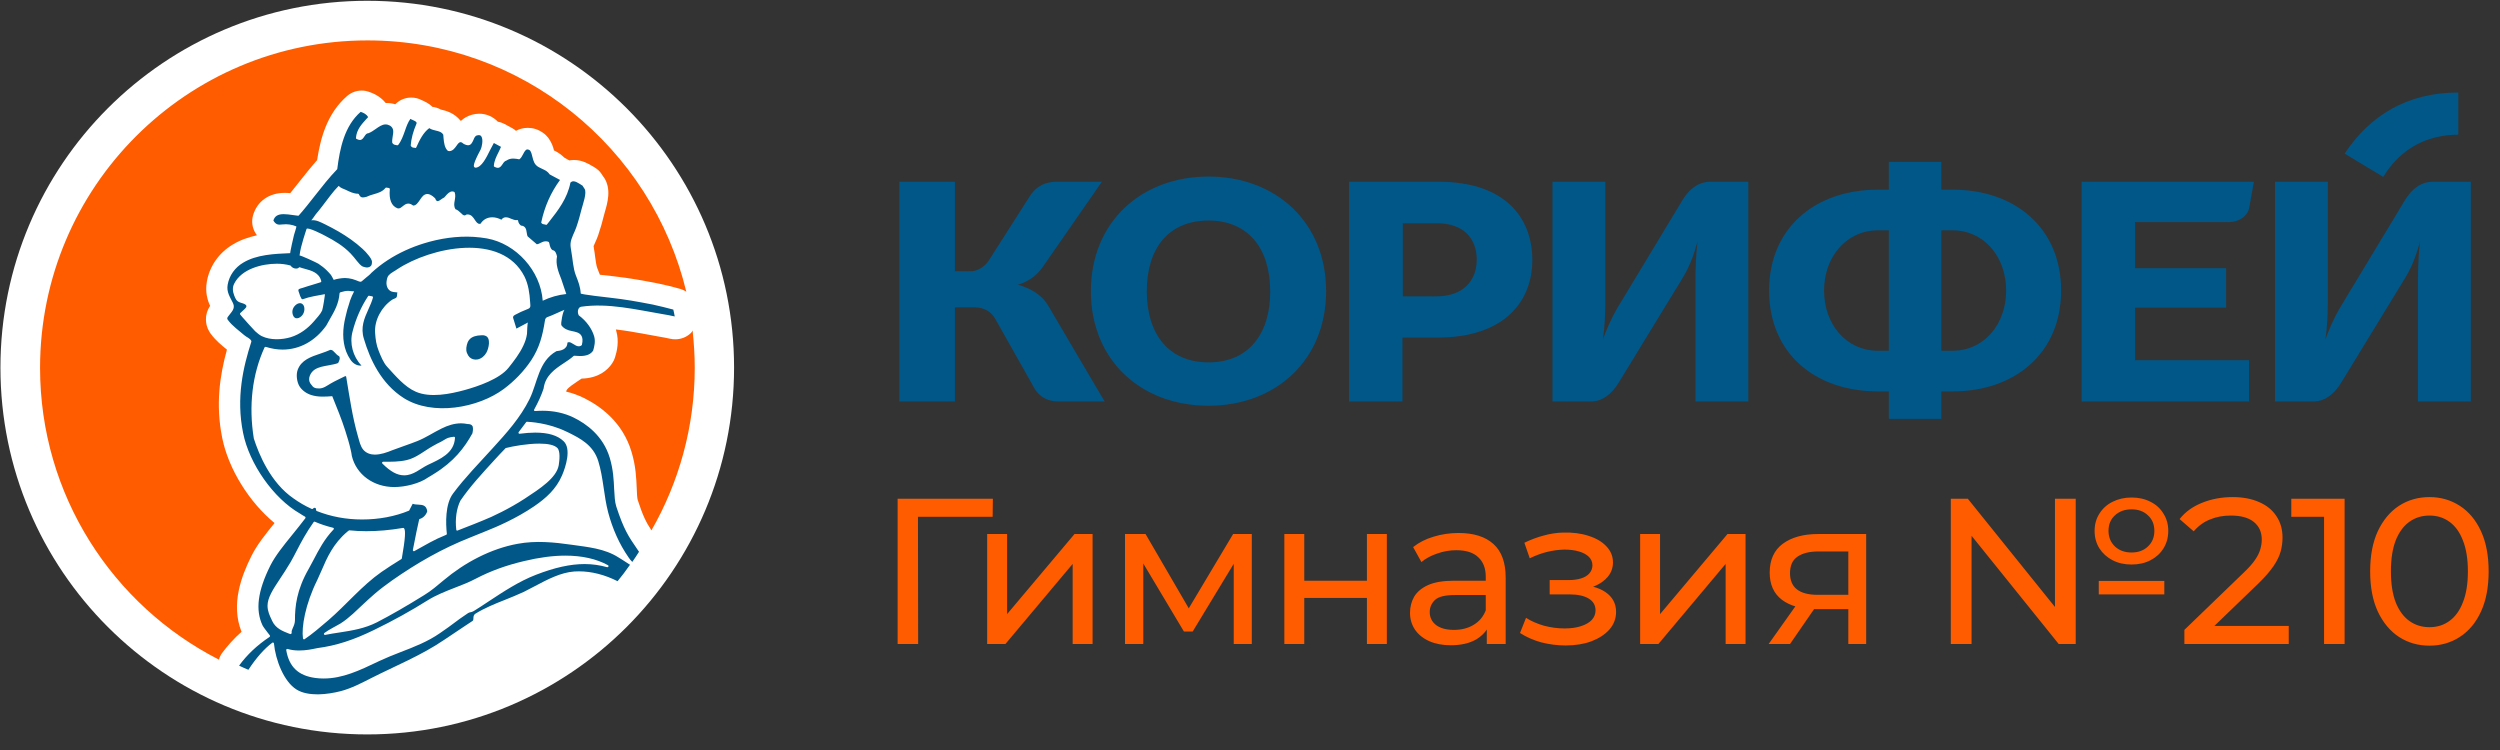
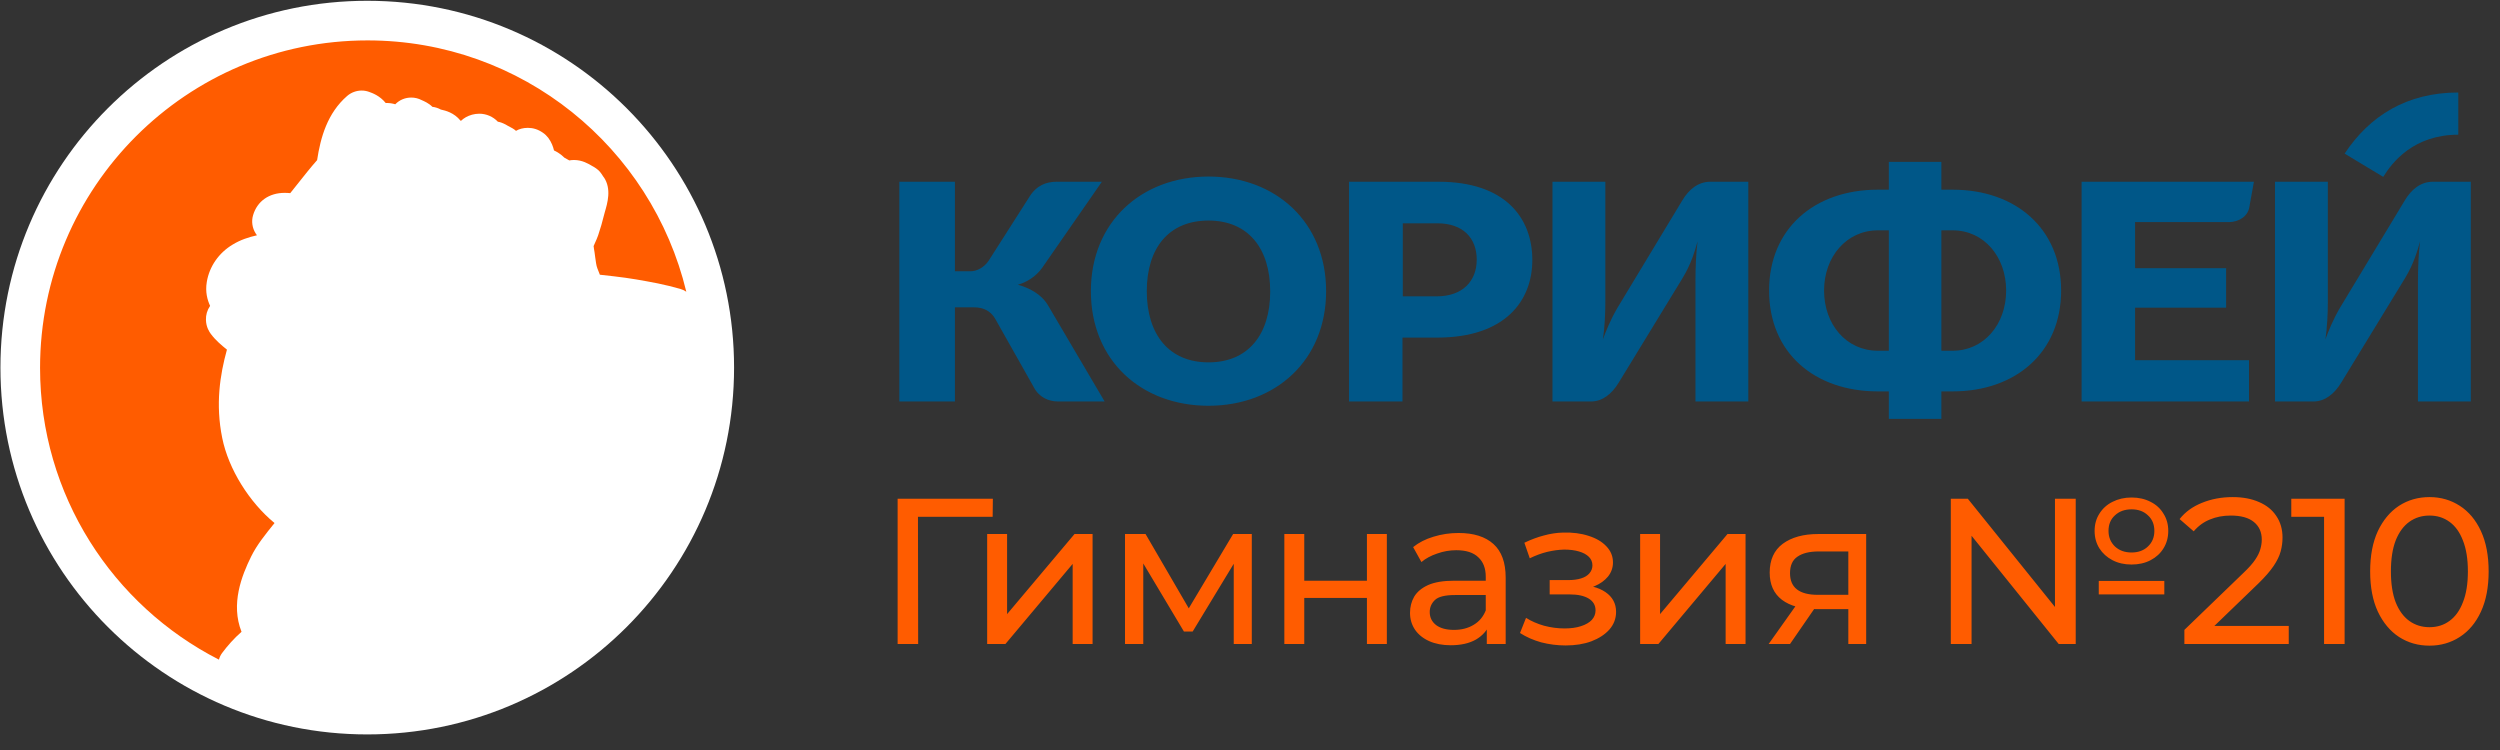
<svg xmlns="http://www.w3.org/2000/svg" width="1000" height="300" viewBox="0 0 1000 300" fill="none">
  <rect x="0" y="0" width="1000" height="300" fill="#333333" stroke="none" />
  <path d="M293.629 147.042C293.629 228.094 227.954 293.769 146.902 293.769C65.85 293.769 0.175 228.094 0.175 147.042C0.175 65.99 65.85 0.315 146.902 0.315C227.954 0.315 293.629 65.99 293.629 147.042Z" fill="white" />
  <path d="M88.78 261.287C91.066 258.201 93.638 255.343 96.61 252.714C92.209 241.627 96.667 230.253 100.496 222.538C102.782 217.908 106.211 213.679 109.812 209.221C99.753 200.934 91.409 187.675 88.894 175.216C86.151 161.728 87.98 149.955 90.78 139.839C90.723 139.782 90.666 139.782 90.609 139.724C88.666 138.124 86.265 136.181 84.322 133.552C83.808 132.866 82.436 130.866 82.379 127.951C82.322 126.008 82.836 124.122 84.036 122.35C82.951 119.95 82.036 116.806 82.722 112.749C83.751 106.576 87.523 101.147 93.066 97.832C96.153 95.946 99.467 94.86 102.782 94.117C102.611 93.888 102.439 93.66 102.268 93.374C100.896 91.202 100.496 88.516 101.239 86.059C102.897 80.458 107.64 77.143 113.87 77.143C114.67 77.143 115.413 77.2 116.099 77.257C117.242 75.885 118.385 74.4 119.471 73.028C121.7 70.228 124.157 67.084 126.843 64.055C128.215 54.968 130.958 45.252 138.845 38.394C140.503 36.965 142.56 36.222 144.675 36.222C145.646 36.222 146.675 36.394 147.589 36.736C148.904 37.194 151.933 38.279 154.276 41.194C154.391 41.194 154.505 41.194 154.619 41.194C155.819 41.194 156.962 41.366 158.105 41.709C159.82 39.937 162.106 39.023 164.507 39.023C165.935 39.023 167.364 39.365 168.679 40.051C169.707 40.508 171.479 41.251 172.965 42.737C174.108 42.852 175.308 43.252 176.337 43.823C176.394 43.823 176.451 43.88 176.566 43.88C178.109 44.223 181.595 45.023 184.224 48.281C184.281 48.281 184.395 48.281 184.453 48.281C185.538 47.252 186.967 46.395 188.796 45.881C189.653 45.652 190.682 45.481 191.711 45.481C194.569 45.481 197.255 46.681 199.141 48.681C200.112 48.853 201.084 49.196 201.941 49.653C201.941 49.653 202.856 50.11 202.856 50.167C203.541 50.567 204.513 51.024 204.97 51.31C205.485 51.596 205.942 51.939 206.399 52.339C207.656 51.596 209.257 51.139 211.143 51.139C213.257 51.139 215.258 51.767 217.144 53.082C218.001 53.653 218.687 54.339 219.315 55.139C220.63 56.911 221.259 58.74 221.601 60.169C222.802 60.74 224.345 61.655 225.774 63.084L227.717 64.169C228.345 64.055 228.974 63.998 229.603 63.998C232.918 63.998 235.432 65.541 236.975 66.456L237.49 66.741C238.747 67.484 239.833 68.341 240.633 69.599C240.633 69.599 241.09 70.342 241.49 70.913H241.548C244.691 75.6 242.976 81.258 241.89 84.973C241.776 85.316 241.719 85.601 241.662 85.83C240.976 88.63 240.176 91.431 239.261 94.117C238.919 95.146 238.461 96.117 238.004 97.146C237.833 97.546 237.547 98.118 237.433 98.461C237.49 98.746 237.547 98.975 237.547 99.261C237.775 100.347 237.89 101.547 238.061 102.747C238.29 104.404 238.518 106.29 238.919 107.262C239.261 108.119 239.604 108.977 239.947 109.891C241.205 110.062 245.548 110.52 245.548 110.52C252.006 111.263 256.75 112.12 263.208 113.377C265.837 113.892 269.666 114.863 272.067 115.549C272.924 115.778 273.781 116.178 274.524 116.692C260.636 59.026 208.857 16.162 147.018 16.162C74.663 16.162 16.025 74.8 16.025 147.154C16.025 198.077 45.116 242.198 87.58 263.859C87.808 262.944 88.209 262.087 88.78 261.287Z" fill="#FF5C00" />
-   <path d="M276.41 133.152C274.753 134.809 272.467 135.724 270.124 135.724C269.438 135.724 268.752 135.667 268.066 135.495C266.866 135.209 264.866 134.866 263.894 134.695C262.122 134.409 260.351 134.066 258.579 133.723C254.521 132.98 250.349 132.237 246.348 131.78C246.405 131.952 246.463 132.066 246.463 132.237C247.72 136.467 246.806 140.41 246.005 142.982C245.72 143.839 245.377 144.582 244.862 145.325C243.033 148.069 239.433 151.269 232.632 151.441C232.003 151.898 231.374 152.298 230.746 152.698C227.431 154.927 226.631 155.67 226.459 156.641C228.917 157.213 231.26 158.07 233.489 159.156C240.233 162.471 249.034 168.872 252.578 180.645C254.35 186.418 254.521 191.39 254.693 195.391C254.75 197.219 254.864 199.277 255.093 200.02C257.207 206.478 258.465 208.936 260.579 212.136C271.552 192.99 277.896 170.758 277.896 147.097C277.896 142.068 277.553 137.038 277.039 132.18C276.925 132.523 276.696 132.866 276.41 133.152Z" fill="#FF5C00" />
-   <path d="M232.46 122.693C243.148 121.093 254.692 123.893 265.151 125.665C266.237 125.836 268.466 126.237 269.895 126.579C269.666 125.551 269.552 124.636 269.323 123.836C267.209 123.265 263.551 122.35 261.151 121.836C254.635 120.578 250.235 119.778 244.119 119.093C243.091 118.978 232.289 117.778 232.289 117.378C232.117 114.635 231.317 112.634 230.346 110.177C229.203 107.262 229.088 103.604 228.517 100.518C228.345 99.432 228.117 98.346 228.231 97.26C228.46 95.089 229.831 92.974 230.517 90.917C231.374 88.459 232.06 85.944 232.689 83.43C233.089 81.829 234.861 77.086 233.832 75.543L232.975 74.228C232.689 74.057 232.346 73.885 232.06 73.657C231.146 73.085 230.174 72.514 229.374 72.514C228.86 72.514 228.46 72.742 228.174 73.028C226.974 79.315 223.259 84.115 219.658 88.688L218.801 89.773C218.744 89.888 218.572 89.945 218.458 89.945C218.401 89.945 218.344 89.945 218.287 89.888C218.172 89.831 218.001 89.831 217.829 89.773C217.429 89.716 216.915 89.659 216.572 89.202C216.515 89.088 216.458 88.973 216.515 88.859C217.829 82.629 220.344 76.972 224.002 71.999L219.887 69.77C219.087 68.57 218.001 68.056 216.858 67.541C216.401 67.313 215.943 67.084 215.486 66.856C213.714 65.884 213.371 64.341 212.971 62.798C212.743 61.826 212.514 60.855 212 60.169C211.6 59.883 211.257 59.769 210.971 59.769C210.228 59.769 209.771 60.683 209.257 61.655C208.856 62.398 208.456 63.198 207.828 63.655C207.771 63.712 207.656 63.712 207.599 63.712C206.97 63.598 206.113 63.426 205.313 63.426C204.284 63.426 203.427 63.655 202.57 64.227C201.884 64.398 201.427 65.027 201.027 65.655C200.512 66.398 200.055 67.141 199.083 67.141C198.683 67.141 198.226 66.97 197.712 66.684C197.597 66.57 197.483 66.456 197.54 66.284C197.712 64.227 198.569 62.569 199.369 60.969C199.712 60.226 200.112 59.483 200.398 58.74C199.941 58.454 198.912 57.94 198.283 57.597C197.998 57.425 197.712 57.311 197.54 57.197C197.14 57.883 196.626 58.911 196.054 59.997C194.511 63.141 192.625 66.97 190.225 67.084C190.053 67.084 189.71 66.913 189.653 66.741C189.482 66.456 189.082 65.713 192.225 59.883C192.74 58.911 193.368 55.882 192.568 54.625C192.339 54.225 191.997 54.053 191.482 54.053C191.254 54.053 191.025 54.111 190.796 54.168C190.053 54.339 189.71 55.139 189.368 55.997C188.91 56.968 188.453 58.111 187.196 58.111C186.739 58.111 186.224 57.94 185.538 57.597C185.024 57.14 184.567 56.854 184.224 56.854C183.652 56.854 183.138 57.54 182.624 58.283C181.881 59.312 181.081 60.455 179.652 60.455C179.537 60.455 179.252 60.397 179.137 60.34C177.823 59.14 177.594 57.083 177.423 55.311C177.366 54.739 177.308 54.225 177.308 53.882C176.623 52.739 175.48 52.51 174.279 52.225C173.422 51.996 172.508 51.825 171.708 51.253C169.25 53.082 167.821 56.054 166.507 58.968C166.45 59.14 166.278 59.197 166.107 59.197C166.05 59.197 165.992 59.197 165.935 59.14C165.821 59.083 165.707 59.083 165.535 59.083C165.135 59.026 164.621 58.968 164.278 58.226C164.506 55.368 165.249 52.625 166.564 49.538C166.678 49.253 166.678 49.138 166.621 49.024C166.45 48.567 165.592 48.224 164.964 47.938C164.678 47.824 164.392 47.71 164.164 47.538C163.135 48.967 162.563 50.624 161.935 52.453C161.249 54.339 160.563 56.34 159.306 57.94C159.248 58.054 159.077 58.111 158.963 58.111C158.906 58.111 158.848 58.111 158.791 58.111C158.677 58.054 158.505 58.054 158.334 57.997C157.934 57.94 157.362 57.883 156.905 57.14C156.791 56.282 156.962 55.425 157.077 54.568C157.362 52.853 157.648 51.367 156.048 50.281C155.419 49.938 154.848 49.767 154.219 49.767C152.847 49.767 151.59 50.681 150.276 51.596C149.361 52.225 148.447 52.91 147.304 53.31C146.618 53.31 146.275 53.825 145.761 54.568C145.303 55.254 144.846 55.997 143.932 55.997C143.532 55.997 143.074 55.825 142.56 55.539C142.446 55.482 142.331 55.311 142.389 55.139C142.617 51.882 144.675 49.653 146.504 47.652L147.246 46.852C146.618 45.652 145.418 45.138 144.275 44.738C137.759 50.396 135.93 59.369 134.902 67.656C131.701 70.971 128.844 74.628 126.1 78.115C123.986 80.801 121.814 83.601 119.528 86.173C119.471 86.287 119.356 86.287 119.185 86.287C118.499 86.23 117.756 86.116 117.013 86.001C115.813 85.83 114.613 85.659 113.47 85.659C111.126 85.659 109.869 86.459 109.355 88.23C110.383 89.888 111.241 90.002 113.012 89.773C114.898 89.545 116.842 89.831 118.556 90.574C118.67 90.631 117.642 93.831 117.585 94.06C117.413 94.631 115.927 101.261 116.099 101.261C109.812 101.547 102.725 101.775 97.238 105.09C94.038 106.976 91.695 110.177 91.066 113.892C90.552 116.806 91.98 118.75 93.181 121.207C94.324 123.55 92.438 124.865 91.18 126.694C91.009 126.922 90.894 127.151 90.894 127.38C90.894 127.608 91.066 127.837 91.18 128.008C92.895 130.351 95.524 132.18 97.696 134.066C98.61 134.867 99.925 135.267 100.496 136.295C100.553 136.41 100.553 136.524 100.553 136.638C97.296 146.754 94.381 159.042 97.238 173.158C99.696 185.56 109.469 199.391 119.928 205.392C120.556 205.849 121.242 206.192 121.985 206.65C122.1 206.707 122.157 206.821 122.214 206.935C122.214 207.05 122.214 207.164 122.157 207.278C120.385 209.621 118.613 211.793 116.956 213.851C113.298 218.366 110.155 222.252 108.154 226.196C103.068 236.369 102.096 243.97 105.011 250.142C105.354 250.828 106.383 252.143 107.126 253.114C107.469 253.514 107.754 253.914 107.926 254.143C107.983 254.257 108.04 254.372 107.983 254.486C107.983 254.6 107.926 254.714 107.812 254.772C102.782 258.144 98.781 261.916 95.638 266.259C96.838 266.831 98.096 267.402 99.353 267.917C102.382 263.287 105.754 259.401 108.955 257.058C109.012 257.001 109.126 257.001 109.183 257.001C109.24 257.001 109.298 257.001 109.355 257.058C109.469 257.115 109.583 257.229 109.583 257.401C110.212 263.973 113.527 272.66 118.613 275.804C120.957 277.29 124.1 277.747 127.243 277.747C130.501 277.69 133.759 277.118 136.388 276.432C140.674 275.289 144.56 273.232 148.504 271.231C158.334 266.259 168.564 262.144 177.709 255.915C182.109 252.943 183.081 252.314 185.996 250.371L189.025 248.371C189.31 248.142 189.368 247.856 189.368 247.285C189.368 246.713 189.425 245.97 190.111 245.513C193.768 243.227 197.998 241.512 202.055 239.912C204.57 238.883 207.199 237.855 209.599 236.712C211.085 235.969 212.514 235.226 214 234.425C219.087 231.739 224.288 228.996 229.717 228.596C230.346 228.539 230.974 228.539 231.603 228.539C236.632 228.539 241.948 229.91 247.034 232.482C248.634 230.539 250.292 228.367 252.006 225.91C251.035 225.281 250.063 224.652 249.092 224.024L247.434 222.995C241.833 219.394 235.089 218.823 228.688 217.908C221.601 216.88 214.286 216.194 207.142 217.508C196.283 219.452 185.767 225.11 177.423 232.139C174.965 234.197 172.451 236.369 169.707 238.026C162.62 242.427 156.391 246.027 150.733 248.942C145.875 251.4 140.96 252.2 135.759 253C133.873 253.286 131.93 253.571 130.044 253.971C129.815 253.971 129.644 253.857 129.586 253.743C129.529 253.571 129.586 253.343 129.701 253.228C131.701 251.743 133.987 250.714 136.102 249.456C137.931 248.313 139.588 246.942 141.188 245.513C144.046 242.884 146.846 240.141 149.761 237.626C151.99 235.683 154.391 233.911 156.791 232.197C166.85 225.167 176.794 219.452 188.225 214.937C190.282 214.136 192.397 213.279 194.568 212.365C198.626 210.764 206.513 207.393 213.714 202.477C218.458 199.22 222.459 195.619 224.802 190.19C226.288 186.761 228.631 179.502 225.431 176.473C222.973 174.13 219.258 173.044 214.057 173.044C212.171 173.044 210.114 173.216 207.828 173.501C207.599 173.501 207.485 173.444 207.428 173.273C207.37 173.101 207.37 172.93 207.485 172.815C208.514 171.501 209.485 170.187 210.457 168.872C210.514 168.758 210.685 168.701 210.8 168.701C211.657 168.758 219.258 169.043 226.688 172.701L227.317 172.987C232.003 175.33 237.318 177.959 239.319 184.475C241.376 191.161 241.49 198.191 243.262 204.935C244.977 211.393 247.663 217.566 251.492 223.052C251.892 223.681 252.406 224.252 252.921 224.767C253.835 223.452 254.75 222.081 255.607 220.709L254.75 219.452C251.378 214.537 249.549 211.85 246.52 202.649C245.891 200.706 245.834 198.362 245.662 195.676C245.491 192.019 245.319 187.846 243.891 183.103C241.262 174.359 234.575 169.501 229.374 166.986C225.716 165.214 221.544 164.3 217.029 164.3C215.943 164.3 214.972 164.357 214.057 164.414C213.886 164.414 213.772 164.357 213.657 164.243C213.6 164.128 213.543 163.957 213.657 163.843C215.315 160.814 216.572 158.07 217.429 155.441C218.115 150.24 221.887 147.669 225.602 145.211C226.916 144.354 228.288 143.439 229.431 142.411C229.488 142.353 229.603 142.296 229.717 142.296C230.517 142.353 231.26 142.411 232.003 142.411C234.632 142.411 236.289 141.725 237.261 140.239C237.775 138.524 238.233 136.524 237.661 134.524C236.747 131.437 234.518 128.351 231.489 126.122C231.089 125.322 231.031 124.293 231.374 123.608C231.603 123.093 231.946 122.807 232.46 122.693ZM121.357 95.546C121.871 93.774 122.442 92.231 122.614 91.602C122.9 90.574 129.644 94.06 130.215 94.403C133.93 96.346 137.302 98.346 140.274 101.433C141.188 102.347 141.931 103.376 142.731 104.347C143.417 105.147 144.275 106.348 145.303 106.691C145.875 106.862 146.446 107.033 147.018 106.976C147.589 106.919 148.161 106.691 148.504 106.176C148.732 105.776 148.79 105.262 148.79 104.805C148.79 103.833 147.932 102.804 147.361 102.061C146.675 101.147 145.875 100.347 145.018 99.546C142.103 96.86 138.788 94.574 135.359 92.574C133.587 91.545 131.815 90.631 129.987 89.716C128.158 88.859 126.557 87.888 124.5 88.116C124.671 88.116 126.157 85.887 126.386 85.601C127.3 84.573 128.101 83.487 128.958 82.401C131.072 79.715 133.073 76.743 135.473 74.343C136.273 75.257 137.245 75.428 138.331 75.943C139.874 76.686 141.417 77.486 143.189 77.486C143.36 77.486 143.532 77.6 143.589 77.772C144.046 78.8 144.617 78.972 145.132 78.972C145.475 78.972 145.875 78.915 146.218 78.8L146.561 78.743C147.475 78.286 148.447 78 149.418 77.714C151.247 77.2 152.962 76.686 154.162 75.2C154.219 75.085 154.391 75.028 154.505 75.028L155.591 75.2C155.819 75.257 155.934 75.428 155.934 75.657C155.534 79.829 156.562 82.344 158.963 83.315C159.134 83.373 159.248 83.373 159.42 83.373C160.049 83.373 160.563 82.915 161.134 82.458C161.763 81.944 162.449 81.429 163.306 81.429C163.935 81.429 164.621 81.715 165.249 82.229C166.45 82.229 167.135 81.144 167.936 80.001C168.736 78.8 169.536 77.6 170.965 77.6C171.822 77.6 172.793 78.115 174.051 79.315C174.451 80.458 174.908 80.458 175.022 80.458C175.48 80.458 176.165 80.001 176.68 79.6C177.08 79.315 177.423 79.086 177.651 79.029C177.823 78.858 178.051 78.629 178.223 78.4C178.909 77.6 179.823 76.571 180.909 76.571C181.138 76.571 181.423 76.629 181.652 76.743C181.766 76.8 181.824 76.857 181.881 76.971C182.281 78.115 182.052 79.2 181.881 80.229C181.652 81.487 181.481 82.572 182.224 83.715C182.967 83.887 183.595 84.516 184.224 85.087C184.795 85.659 185.31 86.173 185.824 86.173C186.053 86.173 186.224 86.059 186.681 85.773C186.796 85.773 186.91 85.773 187.024 85.773C188.51 85.773 189.253 86.916 189.939 87.945C190.511 88.802 191.025 89.545 191.825 89.545C191.939 89.545 192.054 89.545 192.225 89.488C193.254 87.83 194.911 86.916 196.912 86.916C198.112 86.916 199.369 87.259 200.569 87.888C200.969 87.259 201.598 86.916 202.341 86.916C203.084 86.916 203.827 87.202 204.57 87.545C205.256 87.83 205.942 88.059 206.456 88.059C206.57 88.059 206.685 88.059 206.742 88.002C206.799 88.002 206.799 88.002 206.856 88.002C206.97 88.002 207.028 88.059 207.085 88.059C207.199 88.116 207.256 88.23 207.256 88.345C207.313 89.088 207.885 89.888 208.399 90.231C210.285 90.345 210.514 91.831 210.685 93.031C210.8 93.66 210.857 94.231 211.085 94.574L214.743 97.718C215.257 97.66 215.715 97.432 216.229 97.146C216.858 96.803 217.544 96.517 218.344 96.517C218.687 96.517 219.087 96.575 219.43 96.746C219.544 96.803 219.715 97.146 219.715 97.26C219.944 98.346 220.173 99.489 221.03 100.061C222.173 100.175 222.573 101.547 222.802 102.576C222.173 105.719 223.316 108.634 224.516 111.663C224.688 112.063 226.459 117.607 226.516 117.607C223.259 117.949 220.058 118.864 217.086 120.293C216.229 108.291 206.456 97.489 194.797 95.374C193.082 95.089 191.311 94.86 189.482 94.746C182.738 94.346 175.937 95.374 169.479 97.375C164.506 98.918 159.534 101.147 155.076 104.062C152.79 105.547 150.676 107.205 148.675 109.034C148.618 109.091 148.618 109.091 148.561 109.148C148.275 109.434 148.047 109.72 147.761 109.948C147.418 110.234 147.132 110.52 146.789 110.748C146.161 111.263 145.532 111.834 144.903 112.349C144.732 112.463 144.56 112.634 144.389 112.692C144.103 112.749 143.875 112.634 143.589 112.577C142.674 112.234 141.817 111.834 140.903 111.606C139.931 111.377 138.959 111.206 137.988 111.206C137.188 111.206 136.388 111.32 135.645 111.434C134.902 111.548 134.159 111.72 133.473 111.949C133.073 111.263 132.73 110.405 132.215 109.777C131.815 109.262 131.244 108.748 130.787 108.234C129.758 107.205 128.558 106.29 127.358 105.49C126.729 105.09 119.871 101.89 119.813 102.233C120.099 99.947 120.671 97.832 121.357 95.546ZM205.37 127.551C205.77 128.866 206.17 130.18 206.57 131.437C208.113 130.637 209.657 129.78 211.2 128.98C210.914 129.151 210.857 132.98 210.8 133.552C210.571 135.209 210.057 136.753 209.314 138.296C207.828 141.496 205.599 144.354 203.427 147.097C199.826 151.612 191.254 154.527 185.881 156.013C180.052 157.613 172.108 159.213 166.335 156.699C161.82 154.755 158.105 150.24 154.848 146.697C153.362 145.097 152.276 142.353 151.476 140.353C150.504 137.953 150.218 135.724 150.047 133.209C149.647 128.123 152.676 122.693 156.848 119.893C157.248 119.607 158.391 119.321 158.62 118.921C158.906 118.464 158.791 117.492 158.963 116.978C158.448 116.921 157.934 116.864 157.42 116.806C155.305 116.578 154.39 114.578 154.619 112.634C154.733 111.777 154.905 110.748 155.476 110.12C156.391 109.091 157.877 108.462 158.963 107.662C172.393 98.803 200.741 92.803 209.771 110.577C211.371 113.777 211.828 117.321 212.057 120.864C212.171 122.693 212.457 123.15 210.685 123.779C209.028 124.408 207.599 125.094 205.999 125.951C205.713 126.122 205.427 126.294 205.313 126.579C205.142 126.922 205.256 127.208 205.37 127.551ZM97.01 126.922C96.724 126.579 96.438 126.237 96.153 125.894C96.095 125.779 95.981 125.665 95.981 125.551C95.981 125.379 96.095 125.208 96.267 125.094C96.838 124.579 97.41 124.065 97.924 123.55C99.696 121.893 97.353 121.436 96.153 121.036C94.609 120.521 94.266 119.664 93.695 118.235C93.066 116.578 92.895 114.978 93.695 113.434C96.667 107.548 104.782 105.49 110.783 105.49C112.555 105.49 114.384 105.719 116.099 106.176C116.213 106.176 116.27 106.29 116.327 106.348C116.784 107.033 117.642 107.434 118.442 107.434C118.899 107.434 119.299 107.319 119.528 107.033C119.585 106.919 119.699 106.919 119.813 106.919C119.871 106.919 119.928 106.919 119.928 106.919C120.499 107.148 121.185 107.319 121.814 107.491C124.557 108.234 127.643 109.034 128.501 112.406C128.558 112.634 128.443 112.863 128.215 112.92C127.186 113.263 126.157 113.549 125.071 113.892C123.814 114.292 122.5 114.635 121.242 115.092C120.842 115.263 119.642 115.435 119.413 115.835C119.185 116.235 119.585 116.864 119.699 117.321C119.871 118.064 120.214 118.807 120.614 119.493C120.671 119.55 120.671 119.607 120.785 119.664C120.899 119.721 121.071 119.664 121.185 119.664C123.928 118.635 127.015 118.235 129.929 117.664C130.101 117.607 129.129 123.665 128.844 124.236C128.158 125.722 126.672 127.208 125.586 128.523C123.128 131.38 119.985 133.723 116.327 134.867C112.727 135.952 108.154 136.124 104.725 134.466C103.697 133.952 102.954 133.266 102.096 132.523C100.267 130.523 98.667 128.866 97.01 126.922ZM108.897 248.428L108.612 247.799C107.926 246.37 107.011 244.484 107.011 242.312C107.011 239.112 109.126 235.854 112.041 231.454C113.298 229.568 114.727 227.396 116.213 224.881C117.013 223.509 117.813 221.966 118.67 220.309C120.442 216.88 122.5 212.993 125.472 208.821C125.529 208.707 125.7 208.65 125.814 208.65C125.872 208.65 125.929 208.65 125.986 208.707C128.215 209.679 130.672 210.479 133.244 211.107C133.416 211.165 133.53 211.279 133.53 211.393C133.587 211.565 133.53 211.679 133.416 211.793C129.701 215.68 127.472 220.023 125.472 223.852C124.786 225.167 124.157 226.367 123.471 227.567C118.613 236.026 117.985 242.655 117.985 248.028C117.985 249.228 117.585 250.199 117.184 251.057C116.842 251.8 116.556 252.485 116.67 253.114C116.67 253.286 116.613 253.4 116.499 253.514C116.442 253.571 116.327 253.629 116.213 253.629C116.156 253.629 116.099 253.629 116.099 253.629L115.47 253.4C113.184 252.485 110.326 251.457 108.897 248.428ZM149.761 251.914C157.191 248.313 164.392 244.313 171.136 240.083C174.451 238.026 178.223 236.54 181.881 235.111C184.738 234.025 187.653 232.882 190.339 231.454C196.283 228.367 202.398 226.138 209.657 224.424C215.6 222.995 221.144 222.252 226.116 222.252C232.746 222.252 238.518 223.509 243.205 226.081C243.376 226.196 243.491 226.424 243.376 226.596C243.319 226.767 243.148 226.881 242.976 226.881C242.919 226.881 242.919 226.881 242.862 226.881C240.004 226.081 237.032 225.624 233.889 225.624C228.117 225.624 221.944 226.996 214.4 229.91C207.599 232.539 201.37 236.654 195.311 240.655C193.368 241.97 191.425 243.227 189.482 244.427C188.91 244.77 188.567 244.827 188.225 244.884C187.939 244.941 187.653 244.999 187.253 245.227C184.338 247.17 182.967 248.199 181.538 249.285C180.166 250.314 178.794 251.342 175.937 253.286C171.193 256.6 165.649 258.772 160.277 260.83C157.191 262.03 154.333 263.173 151.533 264.487L151.076 264.716C143.875 268.145 137.073 271.403 129.472 271.403C128.329 271.403 127.186 271.346 126.043 271.174C119.356 270.26 115.641 266.774 114.498 260.087C114.498 259.915 114.498 259.801 114.613 259.687C114.67 259.63 114.784 259.572 114.898 259.572C114.956 259.572 114.956 259.572 115.013 259.572C116.327 259.972 117.87 260.201 119.585 260.201C122.328 260.201 124.843 259.687 126.157 259.401C126.557 259.344 126.843 259.287 127.015 259.229C134.502 258.258 141.474 255.972 149.761 251.914ZM160.734 223.338C160.734 223.452 160.62 223.567 160.563 223.624C157.534 225.453 154.905 227.224 152.619 228.767C144.846 234.197 138.445 241.97 131.358 248.085C128.101 250.885 124.729 253.743 121.814 255.686C121.757 255.743 121.642 255.743 121.585 255.743C121.528 255.743 121.471 255.743 121.414 255.686C121.299 255.629 121.185 255.515 121.185 255.343C120.556 251 122.042 241.798 126.9 232.025C127.472 230.825 128.043 229.568 128.615 228.196C130.787 223.109 133.301 217.394 138.959 212.65C139.017 212.593 139.474 212.25 139.474 212.25C139.531 212.193 139.645 212.136 139.76 212.136C141.931 212.365 144.217 212.479 146.504 212.479C151.076 212.479 155.876 212.079 161.249 211.165C161.42 211.165 161.535 211.222 161.592 211.279C162.335 212.079 162.106 215.451 160.734 223.338ZM215.715 177.445C219.315 177.445 221.716 178.016 222.916 179.159C224.173 180.36 223.83 184.017 223.487 186.132C222.573 191.161 216.115 195.391 209.828 199.506C203.941 203.335 197.14 206.65 193.025 208.25C190.739 209.221 188.453 210.079 186.281 210.936L183.081 212.193C183.024 212.193 182.967 212.25 182.909 212.25C182.852 212.25 182.738 212.25 182.681 212.193C182.566 212.136 182.509 212.022 182.509 211.908C181.995 207.564 182.624 203.335 184.167 200.248C188.11 194.476 193.025 189.218 197.712 184.074C199.141 182.474 200.627 180.931 202.284 179.217C205.199 178.474 210.914 177.445 215.715 177.445ZM232.46 134.124C233.032 134.924 233.203 136.124 232.746 138.01C232.403 138.353 231.946 138.524 231.489 138.524C230.746 138.524 230.003 138.067 229.317 137.61C228.745 137.267 228.117 136.867 227.659 136.867C227.488 136.867 227.202 136.924 226.974 137.038C226.916 139.896 224.116 140.296 222.573 140.467C215.372 144.525 215.086 152.927 211.828 159.613C208.171 167.043 202.57 173.273 197.026 179.331C191.654 185.275 185.996 190.99 181.195 197.448C178.051 201.677 178.28 209.336 178.737 213.508C178.737 213.679 178.68 213.851 178.509 213.908C175.88 214.994 173.822 215.965 172.05 216.937C169.822 218.137 167.764 219.28 165.764 220.423C165.707 220.48 165.649 220.48 165.535 220.48C165.421 220.48 165.364 220.423 165.307 220.423C165.192 220.309 165.135 220.137 165.135 220.023C166.05 215.165 167.25 209.45 167.65 207.85C167.707 207.678 167.821 207.564 167.936 207.564C169.25 207.221 170.507 205.907 170.907 204.478C170.507 202.02 169.021 201.963 167.307 201.849C166.564 201.792 165.764 201.792 165.078 201.506L163.649 204.249C157.991 206.592 151.533 207.793 144.846 207.793C138.445 207.793 132.33 206.65 126.729 204.421C126.557 204.363 126.443 204.192 126.443 204.078C126.443 203.906 126.386 203.335 126.215 203.22C126.1 203.163 125.986 203.106 125.872 203.106C125.643 203.106 125.414 203.22 125.129 203.506C125.071 203.563 124.957 203.62 124.843 203.62C124.786 203.62 124.729 203.62 124.671 203.563C121.985 202.363 119.585 200.934 117.356 199.334C108.212 193.047 103.525 181.674 101.525 175.387C99.41 162.3 100.896 149.726 105.811 138.981C105.868 138.81 106.04 138.753 106.211 138.753C106.268 138.753 106.268 138.753 106.326 138.753C108.555 139.439 110.783 139.839 113.012 139.839C119.871 139.839 126.1 136.41 130.501 130.237C130.958 129.38 131.415 128.58 131.873 127.78C133.759 124.522 135.53 121.436 135.816 117.321C135.816 117.149 135.988 116.978 136.159 116.921L136.788 116.749C137.531 116.521 138.331 116.349 139.245 116.349C139.645 116.349 140.045 116.406 140.388 116.464C140.503 116.464 141.703 116.521 141.646 116.578C141.017 117.721 140.503 118.921 140.045 120.178C139.817 120.807 139.645 121.436 139.474 122.064C139.302 122.693 139.074 123.265 138.902 123.893C138.388 126.008 137.816 128.065 137.531 130.237C136.902 134.924 137.416 139.839 140.16 143.839C141.131 145.325 142.617 146.24 144.16 146.24C144.217 146.24 144.217 146.24 144.275 146.24C144.389 146.24 144.503 146.24 144.446 146.297L144.56 146.183C141.131 142.582 139.76 137.324 141.017 132.638C142.331 127.494 144.446 122.693 147.246 118.464C147.304 118.35 147.475 118.292 147.589 118.292C147.647 118.292 148.847 118.521 148.847 118.521C148.961 118.521 149.075 118.635 149.133 118.692C149.19 118.807 149.19 118.921 149.19 119.035C148.732 120.636 148.047 122.236 147.361 123.722C145.761 127.265 144.103 130.98 145.589 135.609C147.989 143.725 152.447 153.441 161.477 159.213C173.022 166.529 191.196 163.214 201.484 155.613C205.77 152.412 209.542 148.526 212.514 144.068C215.772 139.096 217.029 134.238 217.944 128.408C218.001 127.951 218.115 127.494 218.401 127.208C218.629 126.922 219.03 126.808 219.315 126.694C220.744 126.237 224.459 124.408 225.888 123.893C225.202 124.122 224.173 129.609 224.573 130.123C225.545 131.495 227.088 132.123 228.688 132.409C230.288 132.752 231.66 132.98 232.46 134.124ZM117.242 126.179C116.67 124.865 116.956 123.379 117.927 122.35C118.728 121.436 120.271 120.693 121.242 121.893C121.642 122.35 121.757 123.036 121.757 123.665C121.757 125.151 120.899 126.579 119.528 127.151C119.471 127.151 119.413 127.208 119.356 127.208C119.013 127.322 118.67 127.38 118.27 127.265C117.813 127.094 117.413 126.637 117.242 126.179ZM187.024 169.615C186.167 169.444 185.31 169.329 184.452 169.329C181.709 169.329 179.08 170.186 176.68 171.387C173.365 172.987 170.393 175.044 166.964 176.416C163.706 177.731 160.22 178.816 156.962 180.074C154.733 180.988 152.333 181.846 149.875 181.846C148.218 181.846 146.561 181.274 145.418 180.017C144.103 178.531 143.76 176.473 143.189 174.587C140.96 166.815 139.817 158.813 138.502 150.869C138.502 150.698 138.445 150.526 138.274 150.469C138.159 150.412 138.045 150.469 137.931 150.526C136.045 151.498 134.044 152.355 132.215 153.441C130.73 154.298 129.415 155.384 127.643 155.384C126.1 155.384 125.3 155.098 124.5 153.841C124.329 153.612 124.157 153.441 124.043 153.212C122.957 151.383 124.271 148.869 125.872 147.84C127.529 146.754 129.586 146.468 131.473 146.125C132.958 145.84 134.33 145.611 135.245 145.211C135.816 144.125 136.159 143.268 135.645 142.468C135.016 142.182 134.502 141.668 134.044 141.153C133.473 140.525 132.958 139.953 132.33 139.953C132.273 139.953 132.101 139.953 132.101 139.953C130.844 140.525 129.472 140.982 128.158 141.439C124.386 142.696 120.499 144.011 119.071 147.954C118.385 149.84 118.728 152.641 119.699 154.355C120.728 156.127 122.557 157.384 124.5 158.013C127.186 158.87 130.101 158.699 132.901 158.47C134.73 163.042 136.616 167.558 138.102 172.244C138.902 174.759 139.702 177.331 140.274 179.902C140.503 180.76 140.617 181.56 140.731 182.36C142.503 189.79 149.361 194.819 157.705 194.819C161.992 194.819 167.821 193.447 171.308 190.933C172.05 190.533 172.736 190.075 173.479 189.618C181.595 184.646 185.767 179.102 188.968 173.33C189.139 172.587 189.196 171.958 189.196 171.501C189.196 170.872 189.082 170.472 188.796 170.187C188.453 169.786 187.882 169.615 187.024 169.615ZM171.136 185.96C167.993 187.504 165.421 190.133 161.649 190.133C158.906 190.133 156.277 188.704 152.962 185.446C152.847 185.332 152.79 185.16 152.847 184.989C152.905 184.817 153.076 184.703 153.247 184.703C156.391 184.703 159.648 184.76 162.735 184.017C166.507 183.16 169.764 180.302 173.136 178.416C174.222 177.788 175.308 177.216 176.394 176.702C177.308 176.245 178.28 175.502 179.194 175.159C179.995 174.93 180.738 174.759 181.538 174.702C181.709 174.702 181.766 174.759 181.881 174.816C181.995 174.93 181.995 175.044 181.995 175.159C181.652 181.388 175.937 183.674 171.136 185.96ZM194.568 141.039C193.825 142.411 192.511 143.496 191.025 143.782C190.739 143.839 190.396 143.839 190.111 143.839C188.968 143.782 187.882 143.211 187.31 142.239C186.396 140.753 186.339 139.667 186.739 137.953C186.91 137.21 187.196 136.524 187.653 135.952C188.739 134.581 190.625 134.181 192.339 134.124C192.911 134.066 193.54 134.066 194.111 134.295C196.512 135.095 195.483 139.439 194.568 141.039Z" fill="#005788" />
  <path d="M359.733 72.696H381.973V108.514H388.205C390.649 108.514 393.582 107.047 395.415 104.357L411.79 78.686C414.6 74.163 418.51 72.696 422.665 72.696H440.751L416.922 107.047C414.356 110.714 410.568 112.914 407.146 113.892C411.545 115.115 416.555 117.56 419.244 122.205L441.85 160.59H423.276C419.366 160.59 415.578 158.879 413.5 154.845L397.981 127.339C396.148 124.283 393.215 122.939 389.672 122.939H381.973V160.59H359.733V72.696ZM436.352 116.46C436.352 88.832 456.514 70.618 483.398 70.618C510.282 70.618 530.445 88.832 530.445 116.46C530.445 144.087 510.282 162.302 483.398 162.302C456.514 162.302 436.352 144.209 436.352 116.46ZM483.398 144.943C499.284 144.943 508.082 133.818 508.082 116.582C508.082 99.345 499.284 88.221 483.398 88.221C467.512 88.221 458.714 99.223 458.714 116.46C458.714 133.696 467.512 144.943 483.398 144.943ZM539.609 72.696H575.414C602.175 72.696 612.929 87.243 612.929 103.991C612.929 120.371 602.053 135.041 574.803 135.041H560.994V160.59H539.609V72.696ZM574.68 118.538C585.067 118.538 590.689 112.426 590.689 103.868C590.689 95.189 585.19 89.321 574.925 89.321H561.116V118.538H574.68ZM621.116 72.696H642.134V120.738C642.134 125.139 641.89 131.007 641.157 135.774C642.379 132.474 644.089 128.073 647.022 123.061L672.928 80.153C675.494 75.874 679.16 72.696 684.171 72.696H699.323V160.59H678.183V112.426C678.183 107.169 678.427 101.057 679.038 96.534C677.938 100.323 676.594 105.335 673.05 111.203L647.511 153.011C644.7 157.656 640.912 160.59 636.391 160.59H620.994V72.696H621.116ZM707.633 116.215C707.633 91.399 725.84 75.874 751.135 75.874H755.535V64.75H776.553V75.874H781.074C806.247 75.874 824.455 91.399 824.455 116.215C824.455 141.031 806.247 156.556 781.074 156.556H776.553V167.558H755.535V156.556H751.135C725.84 156.556 707.633 141.153 707.633 116.215ZM751.135 140.297H755.535V92.133H751.135C738.671 92.133 729.628 102.646 729.628 116.215C729.628 129.784 738.549 140.297 751.135 140.297ZM781.074 140.297C793.538 140.297 802.459 129.784 802.459 116.215C802.459 102.646 793.538 92.133 781.074 92.133H776.553V140.297H781.074ZM832.642 72.696H901.562L899.729 82.842C899.24 86.265 895.819 88.832 891.542 88.832H854.027V107.291H890.442V123.061H854.027V144.087H899.607V160.59H832.642V72.696ZM910.116 72.696H931.134V120.738C931.134 125.139 930.89 131.007 930.157 135.774C931.379 132.474 933.089 128.073 936.022 123.061L961.928 80.153C964.494 75.874 968.16 72.696 973.171 72.696H988.323V160.59H967.183V112.426C967.183 107.169 967.427 101.057 968.038 96.534C966.938 100.323 965.594 105.335 962.05 111.203L936.511 153.011C933.7 157.656 929.912 160.59 925.391 160.59H909.994V72.696H910.116ZM983.313 37V53.877C965.396 53.877 956.798 65.022 953.295 70.754L937.855 61.449C947.875 46.291 962.784 37 983.313 37Z" fill="#005788" />
  <path d="M359.047 257.6V199.5H397.144L397.061 206.721H365.189L367.181 204.646L367.264 257.6H359.047ZM394.865 257.6V213.61H402.833V245.648L429.808 213.61H437.029V257.6H429.061V225.562L402.169 257.6H394.865ZM450.005 257.6V213.61H458.222L477.146 246.146H473.826L493.248 213.61H500.718V257.6H493.497V222.574L494.825 223.321L477.063 252.62H473.577L455.732 222.74L457.309 222.408V257.6H450.005ZM513.736 257.6V213.61H521.704V232.285H546.77V213.61H554.738V257.6H546.77V239.174H521.704V257.6H513.736ZM594.716 257.6V248.304L594.301 246.561V230.708C594.301 227.333 593.305 224.732 591.313 222.906C589.377 221.025 586.444 220.084 582.515 220.084C579.915 220.084 577.369 220.527 574.879 221.412C572.389 222.242 570.287 223.376 568.571 224.815L565.251 218.839C567.52 217.013 570.231 215.63 573.385 214.689C576.595 213.693 579.942 213.195 583.428 213.195C589.46 213.195 594.108 214.661 597.372 217.594C600.637 220.527 602.269 225.009 602.269 231.04V257.6H594.716ZM580.274 258.098C577.01 258.098 574.132 257.545 571.642 256.438C569.208 255.331 567.326 253.81 565.998 251.873C564.67 249.881 564.006 247.64 564.006 245.15C564.006 242.771 564.56 240.613 565.666 238.676C566.828 236.739 568.682 235.19 571.227 234.028C573.828 232.866 577.314 232.285 581.685 232.285H595.629V238.012H582.017C578.033 238.012 575.35 238.676 573.966 240.004C572.583 241.332 571.891 242.937 571.891 244.818C571.891 246.976 572.749 248.719 574.464 250.047C576.18 251.32 578.559 251.956 581.602 251.956C584.59 251.956 587.191 251.292 589.404 249.964C591.673 248.636 593.305 246.699 594.301 244.154L595.878 249.632C594.827 252.233 592.973 254.308 590.317 255.857C587.661 257.351 584.314 258.098 580.274 258.098ZM626.263 258.181C630.136 258.181 633.567 257.628 636.555 256.521C639.598 255.359 642.005 253.782 643.776 251.79C645.547 249.743 646.432 247.391 646.432 244.735C646.432 241.415 645.021 238.787 642.199 236.85C639.377 234.913 635.504 233.945 630.579 233.945L630.247 235.854C633.124 235.854 635.67 235.384 637.883 234.443C640.096 233.502 641.867 232.23 643.195 230.625C644.523 228.965 645.187 227.084 645.187 224.981C645.187 222.491 644.302 220.333 642.531 218.507C640.816 216.681 638.464 215.298 635.476 214.357C632.488 213.361 629.085 212.918 625.267 213.029C622.722 213.084 620.149 213.472 617.548 214.191C615.003 214.855 612.402 215.823 609.746 217.096L611.904 223.321C614.283 222.159 616.607 221.301 618.876 220.748C621.2 220.195 623.469 219.89 625.682 219.835C627.951 219.835 629.915 220.084 631.575 220.582C633.29 221.08 634.618 221.799 635.559 222.74C636.5 223.681 636.97 224.815 636.97 226.143C636.97 227.36 636.555 228.439 635.725 229.38C634.95 230.265 633.844 230.929 632.405 231.372C630.966 231.815 629.279 232.036 627.342 232.036H619.872V237.763H627.84C631.105 237.763 633.65 238.316 635.476 239.423C637.302 240.53 638.215 242.107 638.215 244.154C638.215 245.593 637.717 246.865 636.721 247.972C635.725 249.023 634.286 249.853 632.405 250.462C630.579 251.071 628.393 251.375 625.848 251.375C623.081 251.375 620.342 251.015 617.631 250.296C614.92 249.521 612.513 248.47 610.41 247.142L608.003 253.201C610.493 254.806 613.315 256.051 616.469 256.936C619.678 257.766 622.943 258.181 626.263 258.181ZM656.055 257.6V213.61H664.023V245.648L690.998 213.61H698.219V257.6H690.251V225.562L663.359 257.6H656.055ZM739.332 257.6V242.162L740.577 243.656H726.55C720.685 243.656 716.092 242.411 712.772 239.921C709.508 237.431 707.875 233.807 707.875 229.048C707.875 223.957 709.618 220.112 713.104 217.511C716.646 214.91 721.349 213.61 727.214 213.61H746.47V257.6H739.332ZM707.46 257.6L719.412 240.751H727.629L716.009 257.6H707.46ZM739.332 239.672V218.341L740.577 220.582H727.463C723.811 220.582 720.989 221.274 718.997 222.657C717.005 223.985 716.009 226.198 716.009 229.297C716.009 235.052 719.717 237.929 727.131 237.929H740.577L739.332 239.672ZM780.323 257.6V199.5H787.129L825.558 247.225H821.989V199.5H830.289V257.6H823.483L785.054 209.875H788.623V257.6H780.323ZM839.502 237.763V232.368H865.73V237.763H839.502ZM852.616 225.811C849.738 225.811 847.193 225.23 844.98 224.068C842.766 222.906 841.023 221.329 839.751 219.337C838.478 217.29 837.842 214.966 837.842 212.365C837.842 209.764 838.478 207.468 839.751 205.476C841.023 203.429 842.766 201.852 844.98 200.745C847.248 199.583 849.794 199.002 852.616 199.002C855.493 199.002 858.038 199.583 860.252 200.745C862.465 201.852 864.18 203.429 865.398 205.476C866.67 207.468 867.307 209.764 867.307 212.365C867.307 214.966 866.67 217.29 865.398 219.337C864.18 221.329 862.465 222.906 860.252 224.068C858.038 225.23 855.493 225.811 852.616 225.811ZM852.616 220.997C855.327 220.997 857.513 220.195 859.173 218.59C860.888 216.985 861.746 214.91 861.746 212.365C861.746 209.764 860.888 207.689 859.173 206.14C857.513 204.535 855.327 203.733 852.616 203.733C849.904 203.733 847.691 204.535 845.976 206.14C844.26 207.689 843.403 209.764 843.403 212.365C843.403 214.855 844.26 216.93 845.976 218.59C847.691 220.195 849.904 220.997 852.616 220.997ZM873.75 257.6V251.956L897.405 229.131C899.508 227.139 901.057 225.396 902.053 223.902C903.104 222.353 903.796 220.942 904.128 219.669C904.515 218.341 904.709 217.068 904.709 215.851C904.709 212.863 903.658 210.511 901.555 208.796C899.452 207.081 896.381 206.223 892.342 206.223C889.243 206.223 886.449 206.749 883.959 207.8C881.469 208.796 879.311 210.373 877.485 212.531L871.841 207.634C874.054 204.812 877.015 202.654 880.722 201.16C884.485 199.611 888.607 198.836 893.089 198.836C897.128 198.836 900.642 199.5 903.63 200.828C906.618 202.101 908.914 203.954 910.519 206.389C912.179 208.824 913.009 211.701 913.009 215.021C913.009 216.902 912.76 218.756 912.262 220.582C911.764 222.408 910.823 224.345 909.44 226.392C908.057 228.439 906.065 230.736 903.464 233.281L882.382 253.616L880.39 250.379H915.499V257.6H873.75ZM929.627 257.6V202.82L933.196 206.721H916.513V199.5H937.844V257.6H929.627ZM971.801 258.264C967.264 258.264 963.197 257.102 959.6 254.778C956.059 252.454 953.237 249.079 951.134 244.652C949.087 240.225 948.063 234.858 948.063 228.55C948.063 222.242 949.087 216.875 951.134 212.448C953.237 208.021 956.059 204.646 959.6 202.322C963.197 199.998 967.264 198.836 971.801 198.836C976.283 198.836 980.322 199.998 983.919 202.322C987.516 204.646 990.338 208.021 992.385 212.448C994.432 216.875 995.456 222.242 995.456 228.55C995.456 234.858 994.432 240.225 992.385 244.652C990.338 249.079 987.516 252.454 983.919 254.778C980.322 257.102 976.283 258.264 971.801 258.264ZM971.801 250.877C974.844 250.877 977.5 250.047 979.769 248.387C982.093 246.727 983.891 244.237 985.164 240.917C986.492 237.597 987.156 233.475 987.156 228.55C987.156 223.625 986.492 219.503 985.164 216.183C983.891 212.863 982.093 210.373 979.769 208.713C977.5 207.053 974.844 206.223 971.801 206.223C968.758 206.223 966.074 207.053 963.75 208.713C961.426 210.373 959.6 212.863 958.272 216.183C956.999 219.503 956.363 223.625 956.363 228.55C956.363 233.475 956.999 237.597 958.272 240.917C959.6 244.237 961.426 246.727 963.75 248.387C966.074 250.047 968.758 250.877 971.801 250.877Z" fill="#FF5C00" />
</svg>